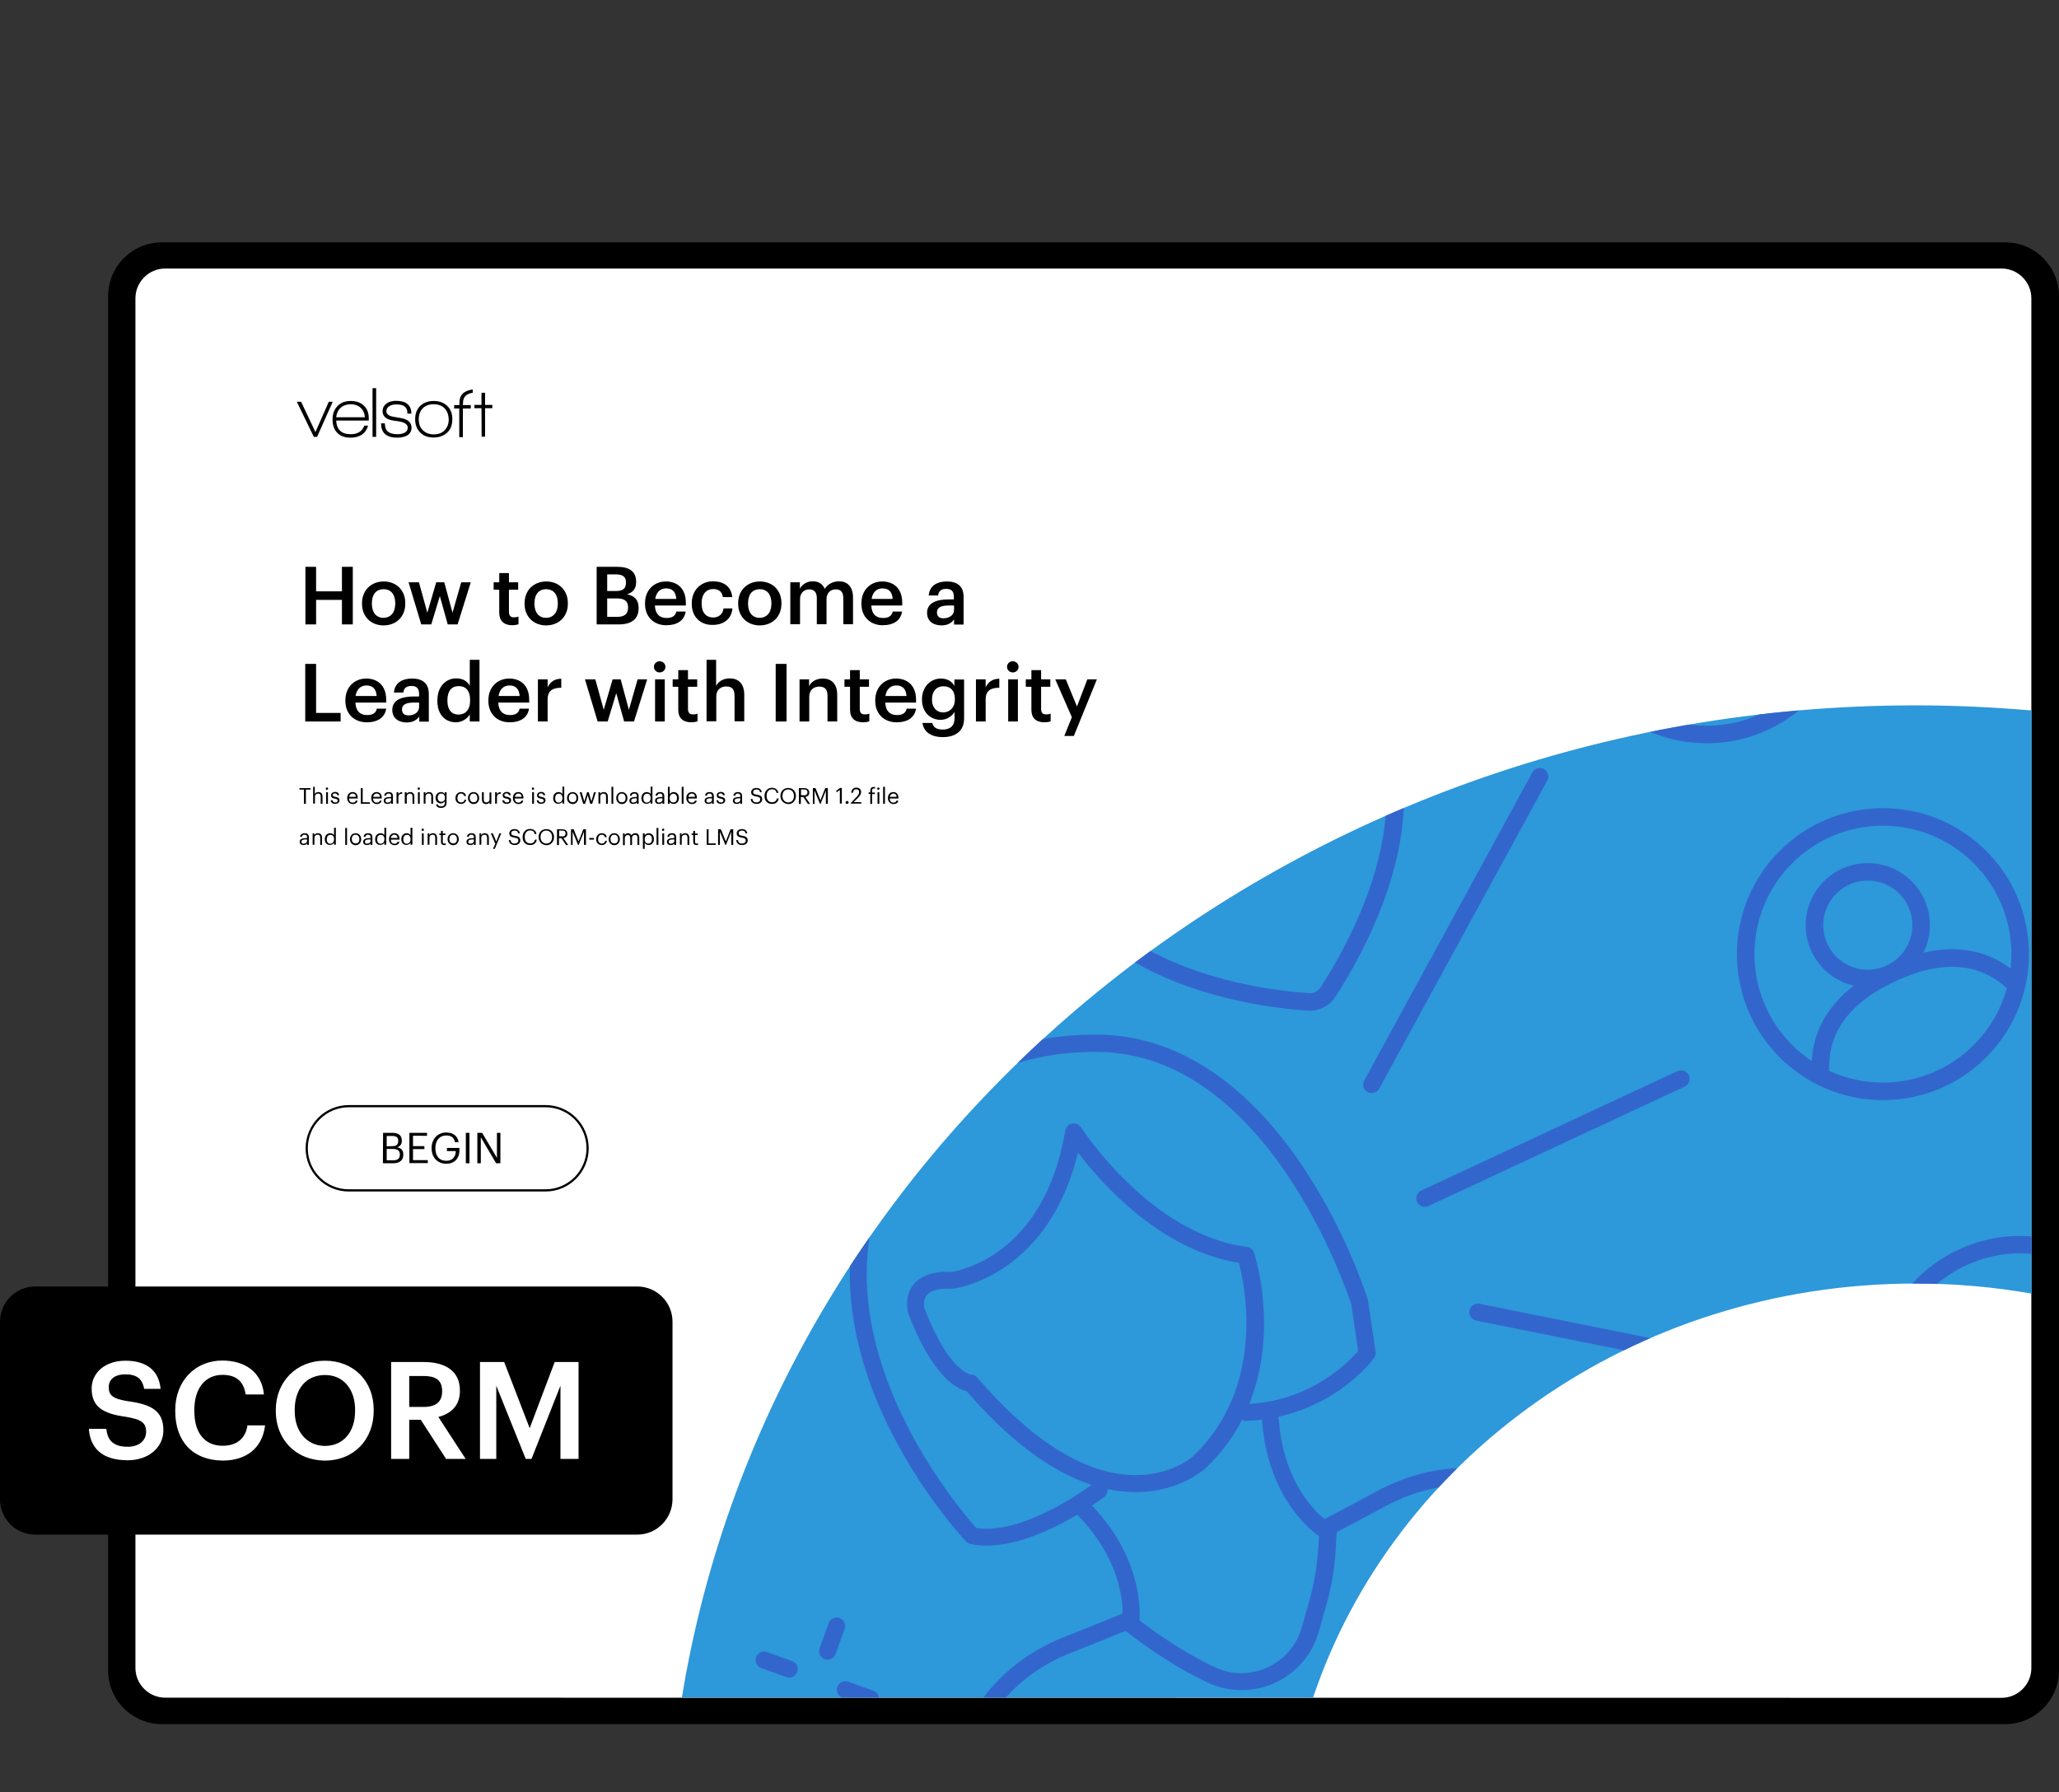
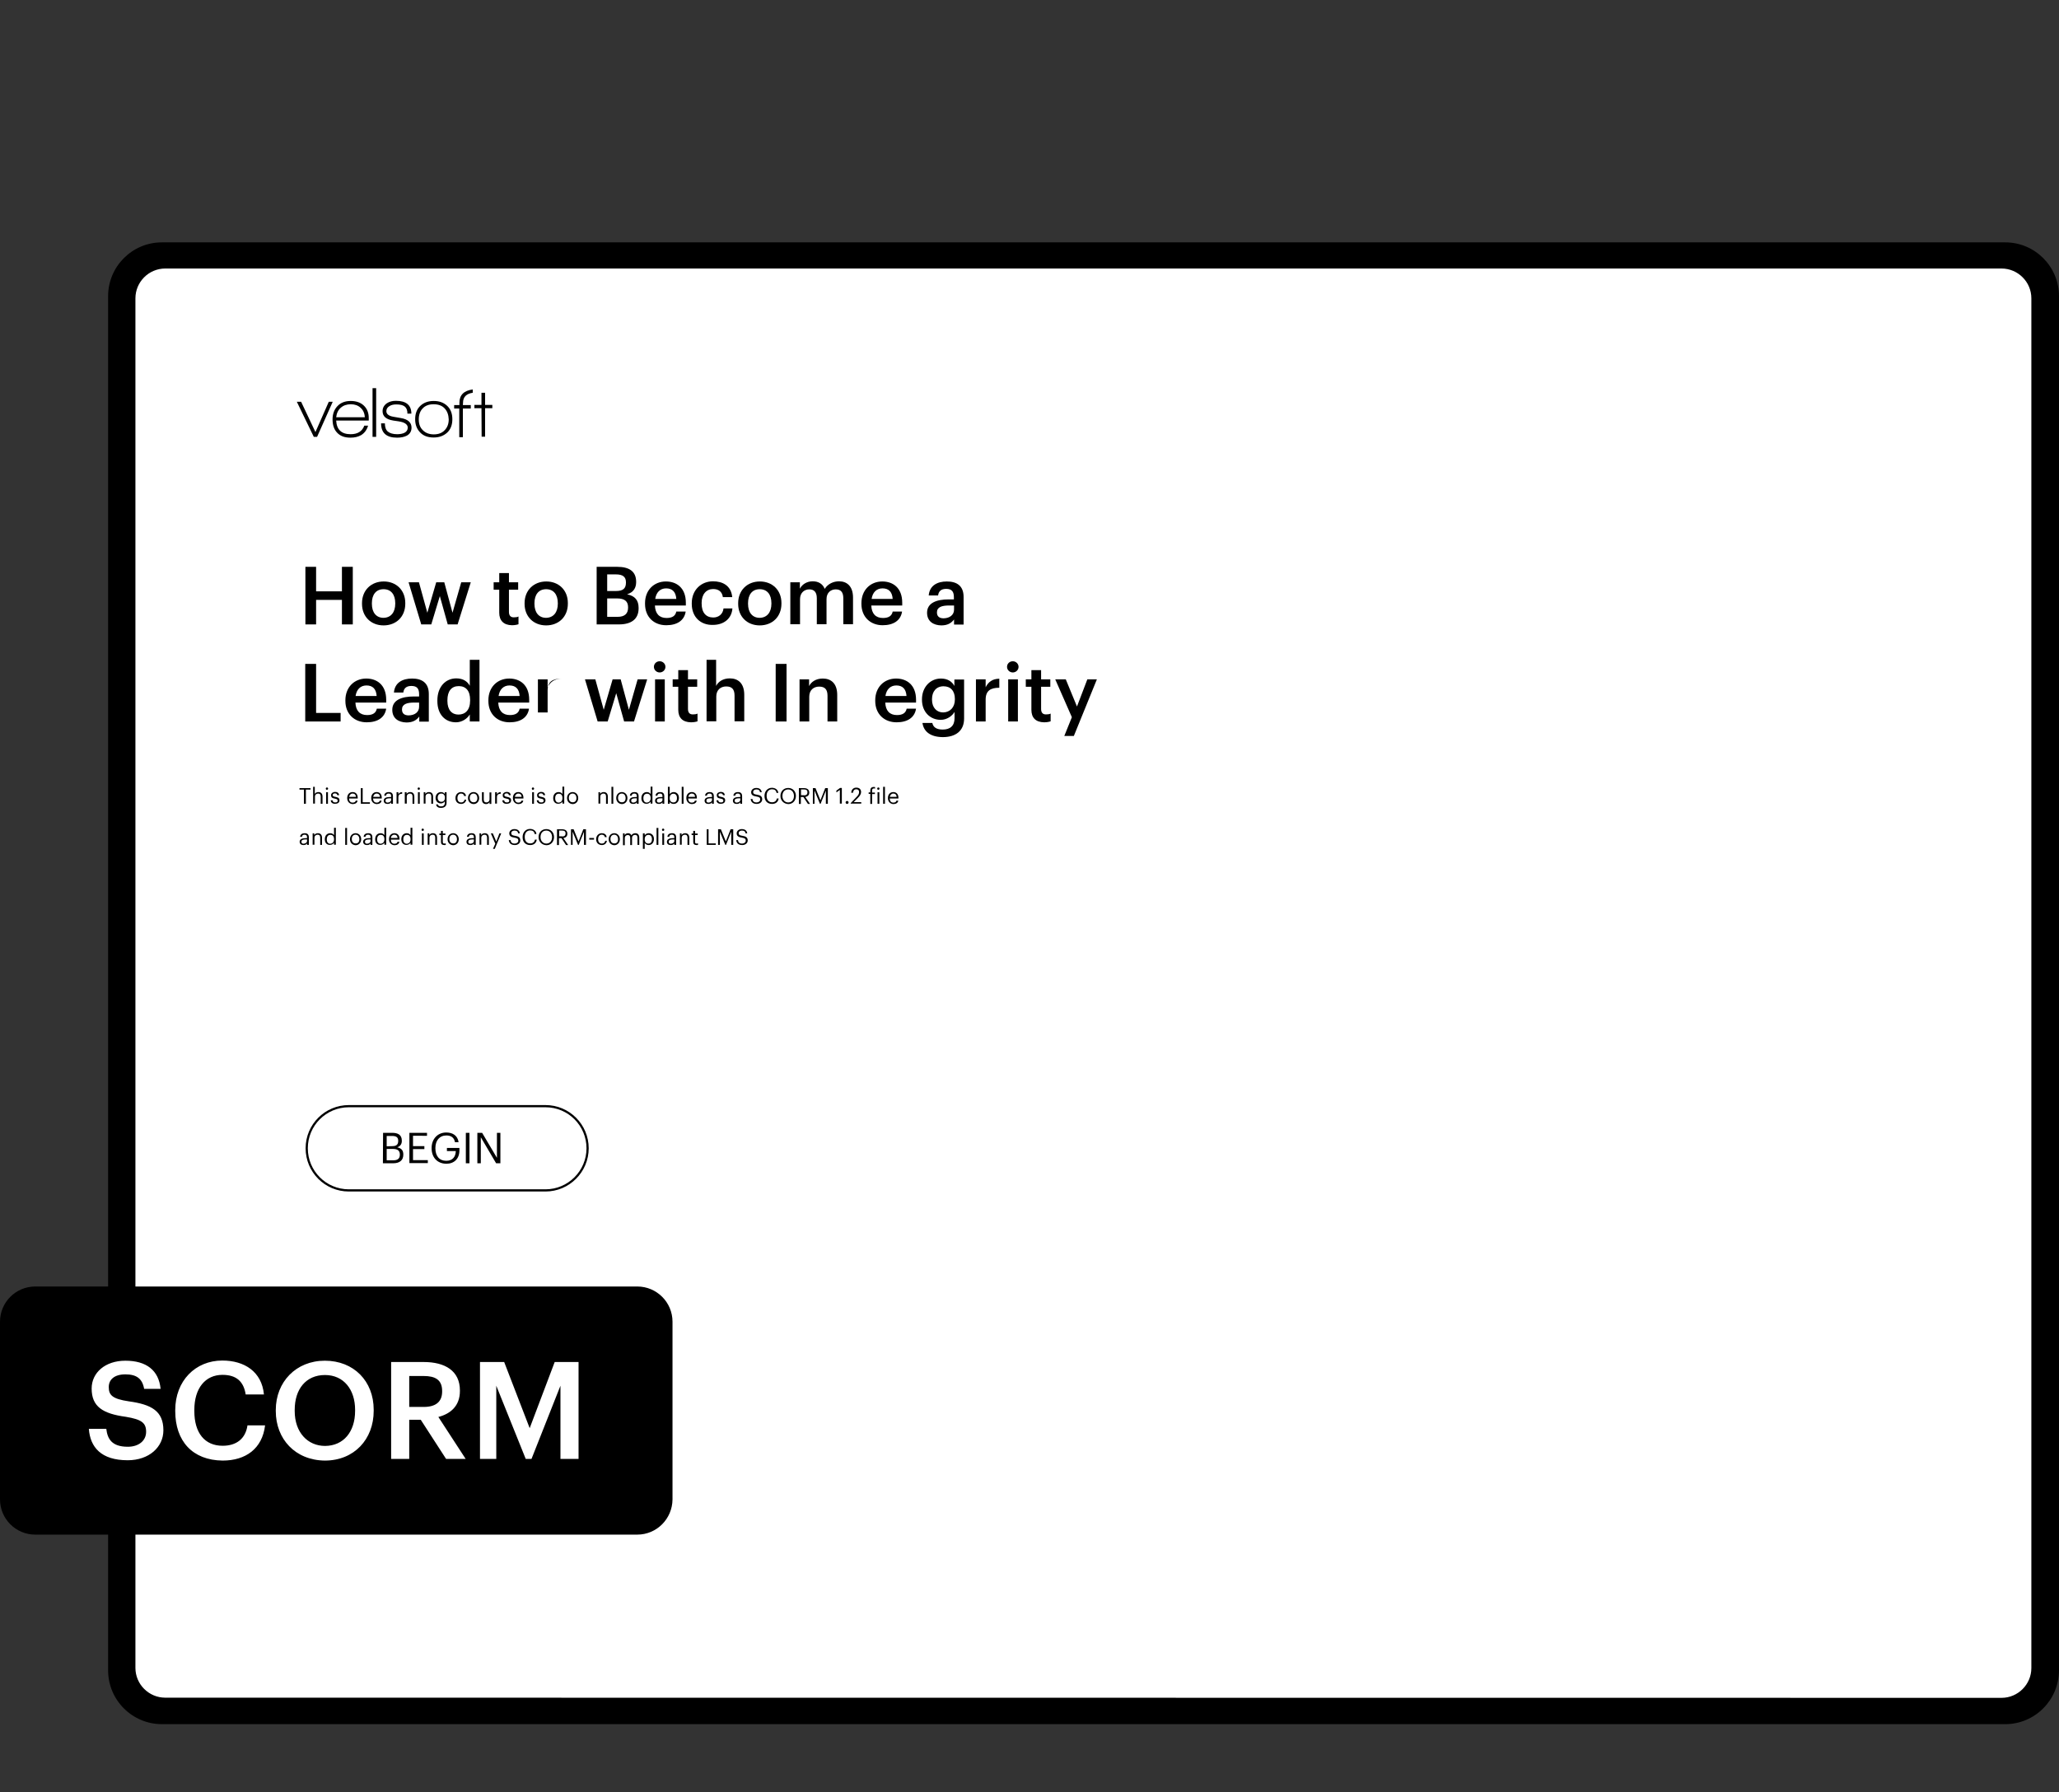
<svg xmlns="http://www.w3.org/2000/svg" xmlns:xlink="http://www.w3.org/1999/xlink" id="Layer_1" x="0px" y="0px" viewBox="0 0 1251.3 1089.2" style="enable-background:new 0 0 1251.3 1089.2;" xml:space="preserve">
  <rect x="0" y="0" width="1251.3" height="1089.2" fill="#333333" stroke="none" />
  <style type="text/css"> .st0{fill:#FFFFFF;} .st1{fill:none;} .st2{enable-background:new ;} .st3{fill:none;stroke:#000000;stroke-width:1.333;stroke-miterlimit:13.333;} .st4{clip-path:url(#SVGID_00000077312262693285980220000003108204747290692783_);} .st5{fill:#2D98DA;} .st6{fill:none;stroke:#3366CC;stroke-width:10.658;stroke-miterlimit:10;} .st7{fill:#3366CC;}</style>
  <g id="SCORM">
    <g>
      <path class="st0" d="M1215.8,1038.5H103.7c-16,0-28.9-12.9-28.9-28.9V182.7c0-16,13-28.9,28.9-28.9h1112.2c16,0,28.9,13,28.9,28.9 v826.9C1244.8,1025.5,1231.8,1038.5,1215.8,1038.5" />
    </g>
    <g>
      <path d="M100.4,1031.8c-9.9,0-18.1-8.1-18.1-18.1V181.3c0-9.9,8.1-18.1,18.1-18.1h1116c9.9,0,18.1,8.1,18.1,18.1v832.5l0,0 c0,9.9-8.1,18.1-18.1,18.1L100.4,1031.8L100.4,1031.8z M1251.3,1015.3V180c0-18.1-14.7-32.7-32.7-32.7H98.4 c-18.1,0-32.7,14.7-32.7,32.7v835.2c0,18.1,14.7,32.7,32.7,32.7h1120.2C1236.6,1047.9,1251.2,1033.3,1251.3,1015.3" />
    </g>
    <rect x="181.6" y="342" class="st1" width="528" height="310.4" />
    <g class="st2">
      <path d="M185.6,344.5h6.5v14.9h15.7v-14.9h6.6v35h-6.6v-14.9h-15.7v14.9h-6.5V344.5z" />
      <path d="M220,367v-0.4c0-7.9,5.6-13.2,13.2-13.2c7.5,0,13.1,5.2,13.1,13.1v0.4c0,8-5.6,13.2-13.2,13.2S220,374.8,220,367z M240.2,366.9v-0.3c0-5.3-2.6-8.5-7.1-8.5s-7.1,3.2-7.1,8.5v0.4c0,5.2,2.6,8.5,7.1,8.5C237.6,375.4,240.2,372.1,240.2,366.9z" />
      <path d="M248.3,353.9h6.3l5.1,18.5l5.4-18.5h4.9l5,18.5l5.3-18.5h5.8l-8,25.6h-6l-4.8-17.2l-5.2,17.2h-6.1L248.3,353.9z" />
      <path d="M303.4,372.4v-14H300v-4.5h3.4v-5.6h5.9v5.6h5.6v4.5h-5.6v13.5c0,2.3,1.1,3.3,2.9,3.3c1.2,0,2.1-0.1,2.9-0.5v4.7 c-0.9,0.3-2.2,0.6-4,0.6C306.1,379.9,303.4,377.2,303.4,372.4z" />
      <path d="M318.8,367v-0.4c0-7.9,5.6-13.2,13.2-13.2c7.5,0,13.1,5.2,13.1,13.1v0.4c0,8-5.6,13.2-13.2,13.2S318.8,374.8,318.8,367z M339,366.9v-0.3c0-5.3-2.6-8.5-7.1-8.5s-7.1,3.2-7.1,8.5v0.4c0,5.2,2.6,8.5,7.1,8.5C336.4,375.4,339,372.1,339,366.9z" />
      <path d="M362.6,344.5h12.5c7.2,0,11.5,2.7,11.5,9.1v0.2c0,3.5-1.6,6.2-5.5,7.4c4.8,1,7,3.6,7,8.3v0.2c0,6.5-4.3,9.8-12,9.8h-13.5 V344.5z M374.4,359.2c4.3,0,6-1.6,6-5.1v-0.2c0-3.3-1.9-4.8-6.1-4.8H369v10.1H374.4z M375.3,374.9c4.4,0,6.4-2,6.4-5.6v-0.2 c0-3.6-2-5.4-6.8-5.4H369v11.2H375.3z" />
      <path d="M392,367v-0.4c0-7.9,5.4-13.2,12.7-13.2c6.4,0,12.1,3.8,12.1,12.9v1.7h-18.8c0.2,4.9,2.6,7.6,7.1,7.6 c3.6,0,5.4-1.4,5.9-3.9h5.7c-0.8,5.4-5.2,8.3-11.8,8.3C397.4,380,392,375,392,367z M411,364c-0.3-4.4-2.5-6.4-6.2-6.4 c-3.6,0-6,2.4-6.6,6.4H411z" />
      <path d="M420.4,367v-0.4c0-8.1,5.8-13.3,12.9-13.3c5.7,0,11,2.5,11.7,9.6h-5.7c-0.5-3.4-2.7-4.9-5.9-4.9c-4.1,0-7,3.1-7,8.4v0.4 c0,5.6,2.7,8.5,7.1,8.5c3.1,0,5.8-1.9,6.2-5.5h5.4c-0.4,5.9-4.9,10-11.9,10C426,380,420.4,375.2,420.4,367z" />
      <path d="M448.6,367v-0.4c0-7.9,5.6-13.2,13.2-13.2c7.5,0,13.1,5.2,13.1,13.1v0.4c0,8-5.6,13.2-13.2,13.2S448.6,374.8,448.6,367z M468.8,366.9v-0.3c0-5.3-2.6-8.5-7.1-8.5s-7.1,3.2-7.1,8.5v0.4c0,5.2,2.6,8.5,7.1,8.5C466.2,375.4,468.8,372.1,468.8,366.9z" />
      <path d="M480.2,353.9h5.9v3.9c1.2-2.4,4-4.5,7.8-4.5c3.3,0,6,1.4,7.3,4.6c2-3.2,5.5-4.6,8.7-4.6c4.7,0,8.5,2.9,8.5,9.9v16.2h-5.9 v-15.8c0-3.8-1.6-5.4-4.6-5.4s-5.6,2-5.6,5.9v15.3h-5.9v-15.8c0-3.8-1.7-5.4-4.6-5.4c-2.9,0-5.6,2-5.6,5.9v15.3h-5.9V353.9z" />
      <path d="M523.5,367v-0.4c0-7.9,5.4-13.2,12.7-13.2c6.4,0,12.1,3.8,12.1,12.9v1.7h-18.8c0.2,4.9,2.6,7.6,7.1,7.6 c3.6,0,5.4-1.4,5.9-3.9h5.7c-0.8,5.4-5.2,8.3-11.8,8.3C529,380,523.5,375,523.5,367z M542.5,364c-0.3-4.4-2.5-6.4-6.2-6.4 c-3.6,0-6,2.4-6.6,6.4H542.5z" />
      <path d="M563.4,372.4c0-6,5.8-8.1,13.1-8.1h3.2v-1.3c0-3.4-1.2-5.1-4.7-5.1c-3.1,0-4.6,1.5-4.9,4h-5.7c0.5-6,5.2-8.5,11-8.5 s10.2,2.4,10.2,9.4v16.8h-5.8v-3.1c-1.7,2.2-3.9,3.6-7.8,3.6C567.3,380,563.4,377.7,563.4,372.4z M579.8,370.5V368h-3 c-4.5,0-7.4,1-7.4,4.2c0,2.2,1.2,3.6,4.1,3.6C577.1,375.7,579.8,373.8,579.8,370.5z" />
    </g>
    <g class="st2">
      <path d="M185.6,403.5h6.5v29.8h14.9v5.2h-21.5V403.5z" />
      <path d="M209.9,426v-0.4c0-7.9,5.4-13.2,12.7-13.2c6.4,0,12.1,3.8,12.1,12.9v1.7H216c0.2,4.9,2.6,7.6,7.1,7.6 c3.6,0,5.4-1.4,5.9-3.9h5.7c-0.8,5.4-5.2,8.3-11.8,8.3C215.4,439,209.9,434,209.9,426z M228.9,423c-0.3-4.4-2.5-6.4-6.2-6.4 c-3.6,0-6,2.4-6.6,6.4H228.9z" />
      <path d="M238.4,431.4c0-6,5.8-8.1,13.1-8.1h3.2v-1.3c0-3.4-1.2-5.1-4.7-5.1c-3.1,0-4.6,1.5-4.9,4h-5.7c0.5-6,5.2-8.5,11-8.5 s10.2,2.4,10.2,9.4v16.8h-5.8v-3.1c-1.7,2.2-3.9,3.6-7.8,3.6C242.3,439,238.4,436.7,238.4,431.4z M254.7,429.5V427h-3 c-4.5,0-7.4,1-7.4,4.2c0,2.2,1.2,3.6,4.1,3.6C252.1,434.7,254.7,432.8,254.7,429.5z" />
      <path d="M265.8,426.1v-0.4c0-8.2,4.9-13.4,11.5-13.4c4.2,0,6.8,1.9,8.2,4.5V401h5.9v37.5h-5.9v-4.3c-1.4,2.5-4.7,4.8-8.4,4.8 C270.7,439,265.8,434.4,265.8,426.1z M285.7,425.8v-0.4c0-5.6-2.6-8.4-6.9-8.4c-4.4,0-6.9,3-6.9,8.6v0.4c0,5.6,2.8,8.3,6.7,8.3 C282.7,434.3,285.7,431.6,285.7,425.8z" />
      <path d="M296.8,426v-0.4c0-7.9,5.4-13.2,12.7-13.2c6.4,0,12.1,3.8,12.1,12.9v1.7h-18.8c0.2,4.9,2.6,7.6,7.1,7.6 c3.6,0,5.4-1.4,5.9-3.9h5.7c-0.8,5.4-5.2,8.3-11.8,8.3C302.2,439,296.8,434,296.8,426z M315.8,423c-0.3-4.4-2.5-6.4-6.2-6.4 c-3.6,0-6,2.4-6.6,6.4H315.8z" />
-       <path d="M326.9,412.9h5.9v4.8c1.6-3.2,4-5.1,8.3-5.2v5.5c-5.2,0-8.3,1.7-8.3,7.2v13.3h-5.9V412.9z" />
+       <path d="M326.9,412.9h5.9v4.8c1.6-3.2,4-5.1,8.3-5.2c-5.2,0-8.3,1.7-8.3,7.2v13.3h-5.9V412.9z" />
      <path d="M355.5,412.9h6.3l5.1,18.5l5.4-18.5h4.9l5,18.5l5.3-18.5h5.8l-8,25.6h-6l-4.8-17.2l-5.2,17.2h-6.1L355.5,412.9z" />
      <path d="M397.4,405.3c0-2,1.6-3.4,3.5-3.4s3.5,1.5,3.5,3.4c0,1.9-1.6,3.4-3.5,3.4S397.4,407.2,397.4,405.3z M398.1,412.9h5.9v25.6 h-5.9V412.9z" />
      <path d="M412.2,431.4v-14h-3.4v-4.5h3.4v-5.6h5.9v5.6h5.6v4.5h-5.6v13.5c0,2.3,1.1,3.3,2.9,3.3c1.2,0,2.1-0.1,2.9-0.5v4.7 c-0.9,0.3-2.2,0.6-4,0.6C414.8,438.9,412.2,436.2,412.2,431.4z" />
      <path d="M429.3,401h5.9v15.9c1.2-2.5,4.1-4.6,8.3-4.6c5.1,0,8.8,3,8.8,10v16.1h-5.9v-15.6c0-3.9-1.6-5.6-5.1-5.6 c-3.3,0-6,2.1-6,6.1v15.1h-5.9V401z" />
      <path d="M471.4,403.5h6.6v35h-6.6V403.5z" />
      <path d="M485.8,412.9h5.9v4.1c1.2-2.5,4.1-4.6,8.3-4.6c5.1,0,8.8,3,8.8,10v16.1h-5.9v-15.6c0-3.9-1.6-5.6-5.1-5.6 c-3.3,0-6,2.1-6,6.1v15.1h-5.9V412.9z" />
-       <path d="M516.6,431.4v-14h-3.4v-4.5h3.4v-5.6h5.9v5.6h5.6v4.5h-5.6v13.5c0,2.3,1.1,3.3,2.9,3.3c1.2,0,2.1-0.1,2.9-0.5v4.7 c-0.9,0.3-2.2,0.6-4,0.6C519.2,438.9,516.6,436.2,516.6,431.4z" />
      <path d="M531.9,426v-0.4c0-7.9,5.4-13.2,12.7-13.2c6.4,0,12.1,3.8,12.1,12.9v1.7H538c0.2,4.9,2.6,7.6,7.1,7.6 c3.6,0,5.4-1.4,5.9-3.9h5.7c-0.8,5.4-5.2,8.3-11.8,8.3C537.4,439,531.9,434,531.9,426z M550.9,423c-0.3-4.4-2.5-6.4-6.2-6.4 c-3.6,0-6,2.4-6.6,6.4H550.9z" />
      <path d="M560.6,439.4h6c0.5,2.5,2.4,4,6.3,4c4.6,0,7.2-2.3,7.2-6.9v-3.8c-1.4,2.4-4.6,4.8-8.4,4.8c-6.4,0-11.4-4.8-11.4-12.2v-0.3 c0-7.2,4.9-12.6,11.5-12.6c4.2,0,6.8,1.9,8.2,4.5v-3.9h5.9v23.7c0,7.5-5.1,11.3-13,11.3C565,447.9,561.3,444.3,560.6,439.4z M580.3,425.1v-0.3c0-4.9-2.6-7.7-6.9-7.7c-4.4,0-7,3.2-7,7.8v0.4c0,4.8,2.9,7.7,6.8,7.7C577.3,432.9,580.3,430,580.3,425.1z" />
      <path d="M593.1,412.9h5.9v4.8c1.6-3.2,4-5.1,8.3-5.2v5.5c-5.2,0-8.3,1.7-8.3,7.2v13.3h-5.9V412.9z" />
      <path d="M612,405.3c0-2,1.6-3.4,3.5-3.4s3.5,1.5,3.5,3.4c0,1.9-1.6,3.4-3.5,3.4S612,407.2,612,405.3z M612.7,412.9h5.9v25.6h-5.9 V412.9z" />
      <path d="M626.8,431.4v-14h-3.4v-4.5h3.4v-5.6h5.9v5.6h5.6v4.5h-5.6v13.5c0,2.3,1.1,3.3,2.9,3.3c1.2,0,2.1-0.1,2.9-0.5v4.7 c-0.9,0.3-2.2,0.6-4,0.6C629.4,438.9,626.8,436.2,626.8,431.4z" />
      <path d="M651.4,435.9l-10.1-23h6.4l6.8,16.5l6.3-16.5h5.8l-14,34.4h-5.8L651.4,435.9z" />
    </g>
    <g class="st2">
      <path d="M184.8,479.9H182V479h6.7v0.9h-2.8v8.6h-1.2V479.9z" />
      <path d="M190.2,478.2h1.1v4.4c0.3-0.7,1.1-1.2,2.2-1.2c1.4,0,2.5,0.8,2.5,2.8v4.3h-1.1v-4.4c0-1.2-0.5-1.8-1.6-1.8 c-1,0-1.9,0.7-1.9,1.9v4.2h-1.1V478.2z" />
      <path d="M198,479.3c0-0.4,0.3-0.7,0.7-0.7c0.4,0,0.7,0.3,0.7,0.7c0,0.4-0.3,0.7-0.7,0.7C198.3,480.1,198,479.7,198,479.3z M198.2,481.5h1.1v7h-1.1V481.5z" />
      <path d="M201,486.4h1.1c0.1,0.8,0.5,1.3,1.6,1.3c1.1,0,1.5-0.4,1.5-1.1c0-0.7-0.5-1-1.6-1.2c-1.8-0.3-2.4-0.8-2.4-2.1 c0-1.3,1.3-2,2.4-2c1.3,0,2.3,0.5,2.5,2H205c-0.2-0.8-0.6-1.1-1.5-1.1c-0.8,0-1.3,0.4-1.3,1c0,0.6,0.3,0.9,1.6,1.1 c1.4,0.3,2.5,0.6,2.5,2.1c0,1.3-0.9,2.1-2.6,2.1C202.1,488.6,201.1,487.8,201,486.4z" />
      <path d="M211,485.1V485c0-2.1,1.3-3.6,3.3-3.6c1.6,0,3.1,1,3.1,3.5v0.4h-5.3c0.1,1.6,0.8,2.5,2.2,2.5c1.1,0,1.7-0.4,1.9-1.2h1.1 c-0.2,1.4-1.4,2.1-3,2.1C212.4,488.6,211,487.2,211,485.1z M216.3,484.3c-0.1-1.4-0.9-2-2-2c-1.1,0-1.9,0.8-2.1,2H216.3z" />
      <path d="M219.2,479h1.2v8.6h4.4v0.9h-5.5V479z" />
      <path d="M225.6,485.1V485c0-2.1,1.3-3.6,3.3-3.6c1.6,0,3.1,1,3.1,3.5v0.4h-5.3c0.1,1.6,0.8,2.5,2.2,2.5c1.1,0,1.7-0.4,1.9-1.2h1.1 c-0.2,1.4-1.4,2.1-3,2.1C227,488.6,225.6,487.2,225.6,485.1z M230.9,484.3c-0.1-1.4-0.9-2-2-2c-1.1,0-1.9,0.8-2.1,2H230.9z" />
      <path d="M233.2,486.6c0-1.6,1.7-2.2,3.5-2.2h1v-0.5c0-1.1-0.4-1.6-1.5-1.6c-1,0-1.5,0.4-1.6,1.3h-1.1c0.1-1.6,1.4-2.2,2.8-2.2 c1.3,0,2.5,0.5,2.5,2.5v4.6h-1.1v-0.9c-0.5,0.7-1.1,1-2.2,1C234.2,488.6,233.2,488,233.2,486.6z M237.7,486.1v-0.9h-1 c-1.4,0-2.4,0.3-2.4,1.4c0,0.7,0.3,1.2,1.3,1.2C236.8,487.7,237.7,487.1,237.7,486.1z" />
      <path d="M241,481.5h1.1v1.3c0.4-0.8,1-1.3,2.3-1.4v1c-1.4,0.1-2.3,0.5-2.3,2.2v3.8H241V481.5z" />
      <path d="M246,481.5h1.1v1.1c0.3-0.7,1.1-1.2,2.2-1.2c1.4,0,2.5,0.8,2.5,2.8v4.3h-1.1v-4.4c0-1.2-0.5-1.8-1.6-1.8 c-1,0-1.9,0.7-1.9,1.9v4.2H246V481.5z" />
      <path d="M253.8,479.3c0-0.4,0.3-0.7,0.7-0.7c0.4,0,0.7,0.3,0.7,0.7c0,0.4-0.3,0.7-0.7,0.7C254.1,480.1,253.8,479.7,253.8,479.3z M254,481.5h1.1v7H254V481.5z" />
      <path d="M257.4,481.5h1.1v1.1c0.3-0.7,1.1-1.2,2.2-1.2c1.4,0,2.5,0.8,2.5,2.8v4.3h-1.1v-4.4c0-1.2-0.5-1.8-1.6-1.8 c-1,0-1.9,0.7-1.9,1.9v4.2h-1.1V481.5z" />
      <path d="M265,488.9h1.1c0.2,0.8,0.8,1.2,2,1.2c1.4,0,2.2-0.7,2.2-2.1v-1c-0.4,0.7-1.3,1.3-2.4,1.3c-1.8,0-3.2-1.4-3.2-3.3v-0.1 c0-1.9,1.3-3.5,3.3-3.5c1.2,0,1.9,0.6,2.3,1.2v-1.1h1.1v6.5c0,2-1.4,3-3.3,3C266.1,491.1,265.2,490.1,265,488.9z M270.4,484.9 L270.4,484.9c0-1.7-0.9-2.6-2.2-2.6c-1.4,0-2.2,1-2.2,2.5v0.1c0,1.5,1,2.4,2.1,2.4C269.4,487.4,270.4,486.5,270.4,484.9z" />
      <path d="M276.8,485.1V485c0-2.1,1.5-3.6,3.4-3.6c1.5,0,2.8,0.7,3,2.4h-1.1c-0.2-1.1-1-1.5-1.9-1.5c-1.3,0-2.2,1-2.2,2.7v0.1 c0,1.7,0.9,2.6,2.3,2.6c1,0,1.9-0.6,2-1.7h1c-0.1,1.5-1.4,2.6-3,2.6C278.2,488.6,276.8,487.3,276.8,485.1z" />
      <path d="M284.4,485.1V485c0-2.1,1.5-3.6,3.4-3.6s3.4,1.5,3.4,3.6v0.1c0,2.1-1.5,3.6-3.4,3.6C285.8,488.6,284.4,487.1,284.4,485.1z M290.1,485.1L290.1,485.1c0-1.7-0.9-2.8-2.3-2.8c-1.4,0-2.3,1-2.3,2.6v0.1c0,1.6,0.9,2.6,2.3,2.6 C289.2,487.7,290.1,486.7,290.1,485.1z" />
      <path d="M292.9,485.9v-4.4h1.1v4.4c0,1.2,0.5,1.8,1.6,1.8c1,0,1.9-0.7,1.9-1.9v-4.2h1.1v7h-1.1v-1.1c-0.3,0.7-1.1,1.2-2.2,1.2 C293.9,488.6,292.9,487.9,292.9,485.9z" />
      <path d="M300.9,481.5h1.1v1.3c0.4-0.8,1-1.3,2.3-1.4v1c-1.4,0.1-2.3,0.5-2.3,2.2v3.8h-1.1V481.5z" />
      <path d="M305.3,486.4h1.1c0.1,0.8,0.5,1.3,1.6,1.3c1.1,0,1.5-0.4,1.5-1.1c0-0.7-0.5-1-1.6-1.2c-1.8-0.3-2.4-0.8-2.4-2.1 c0-1.3,1.3-2,2.4-2c1.3,0,2.3,0.5,2.5,2h-1.1c-0.2-0.8-0.6-1.1-1.5-1.1c-0.8,0-1.3,0.4-1.3,1c0,0.6,0.3,0.9,1.6,1.1 c1.4,0.3,2.5,0.6,2.5,2.1c0,1.3-0.9,2.1-2.6,2.1C306.3,488.6,305.3,487.8,305.3,486.4z" />
      <path d="M311.7,485.1V485c0-2.1,1.3-3.6,3.3-3.6c1.6,0,3.1,1,3.1,3.5v0.4h-5.3c0.1,1.6,0.8,2.5,2.2,2.5c1.1,0,1.7-0.4,1.9-1.2h1.1 c-0.2,1.4-1.4,2.1-3,2.1C313.1,488.6,311.7,487.2,311.7,485.1z M317,484.3c-0.1-1.4-0.9-2-2-2c-1.1,0-1.9,0.8-2.1,2H317z" />
      <path d="M323.2,479.3c0-0.4,0.3-0.7,0.7-0.7c0.4,0,0.7,0.3,0.7,0.7c0,0.4-0.3,0.7-0.7,0.7C323.5,480.1,323.2,479.7,323.2,479.3z M323.4,481.5h1.1v7h-1.1V481.5z" />
      <path d="M326.2,486.4h1.1c0.1,0.8,0.5,1.3,1.6,1.3c1.1,0,1.5-0.4,1.5-1.1c0-0.7-0.5-1-1.6-1.2c-1.8-0.3-2.4-0.8-2.4-2.1 c0-1.3,1.3-2,2.4-2c1.3,0,2.3,0.5,2.5,2h-1.1c-0.2-0.8-0.6-1.1-1.5-1.1c-0.8,0-1.3,0.4-1.3,1c0,0.6,0.3,0.9,1.6,1.1 c1.4,0.3,2.5,0.6,2.5,2.1c0,1.3-0.9,2.1-2.6,2.1C327.3,488.6,326.3,487.8,326.2,486.4z" />
      <path d="M336.2,485.2V485c0-2.1,1.3-3.6,3.3-3.6c1.2,0,1.9,0.6,2.3,1.2v-4.5h1.1v10.3h-1.1v-1.2c-0.4,0.7-1.4,1.3-2.4,1.3 C337.5,488.6,336.2,487.3,336.2,485.2z M341.8,485.1V485c0-1.8-0.9-2.6-2.2-2.6c-1.4,0-2.2,1-2.2,2.7v0.1c0,1.8,0.9,2.6,2.1,2.6 C340.8,487.7,341.8,486.9,341.8,485.1z" />
      <path d="M344.6,485.1V485c0-2.1,1.5-3.6,3.4-3.6s3.4,1.5,3.4,3.6v0.1c0,2.1-1.5,3.6-3.4,3.6C346,488.6,344.6,487.1,344.6,485.1z M350.3,485.1L350.3,485.1c0-1.7-0.9-2.8-2.3-2.8c-1.4,0-2.3,1-2.3,2.6v0.1c0,1.6,0.9,2.6,2.3,2.6 C349.4,487.7,350.3,486.7,350.3,485.1z" />
-       <path d="M352.3,481.5h1.2l1.6,5.6l1.7-5.6h1l1.6,5.6l1.6-5.6h1.1l-2.2,7h-1.2l-1.5-5.2l-1.6,5.2h-1.2L352.3,481.5z" />
      <path d="M363.6,481.5h1.1v1.1c0.3-0.7,1.1-1.2,2.2-1.2c1.4,0,2.5,0.8,2.5,2.8v4.3h-1.1v-4.4c0-1.2-0.5-1.8-1.6-1.8 c-1,0-1.9,0.7-1.9,1.9v4.2h-1.1V481.5z" />
      <path d="M371.6,478.2h1.1v10.3h-1.1V478.2z" />
      <path d="M374.5,485.1V485c0-2.1,1.5-3.6,3.4-3.6s3.4,1.5,3.4,3.6v0.1c0,2.1-1.5,3.6-3.4,3.6C375.9,488.6,374.5,487.1,374.5,485.1z M380.2,485.1L380.2,485.1c0-1.7-0.9-2.8-2.3-2.8c-1.4,0-2.3,1-2.3,2.6v0.1c0,1.6,0.9,2.6,2.3,2.6 C379.3,487.7,380.2,486.7,380.2,485.1z" />
      <path d="M382.5,486.6c0-1.6,1.7-2.2,3.5-2.2h1v-0.5c0-1.1-0.4-1.6-1.5-1.6c-1,0-1.5,0.4-1.6,1.3h-1.1c0.1-1.6,1.4-2.2,2.8-2.2 c1.3,0,2.5,0.5,2.5,2.5v4.6H387v-0.9c-0.5,0.7-1.1,1-2.2,1C383.5,488.6,382.5,488,382.5,486.6z M387,486.1v-0.9h-1 c-1.4,0-2.4,0.3-2.4,1.4c0,0.7,0.3,1.2,1.3,1.2C386.1,487.7,387,487.1,387,486.1z" />
      <path d="M389.8,485.2V485c0-2.1,1.3-3.6,3.3-3.6c1.2,0,1.9,0.6,2.3,1.2v-4.5h1.1v10.3h-1.1v-1.2c-0.4,0.7-1.4,1.3-2.4,1.3 C391.1,488.6,389.8,487.3,389.8,485.2z M395.4,485.1V485c0-1.8-0.9-2.6-2.2-2.6c-1.4,0-2.2,1-2.2,2.7v0.1c0,1.8,0.9,2.6,2.1,2.6 C394.3,487.7,395.4,486.9,395.4,485.1z" />
      <path d="M398.1,486.6c0-1.6,1.7-2.2,3.5-2.2h1v-0.5c0-1.1-0.4-1.6-1.5-1.6c-1,0-1.5,0.4-1.6,1.3h-1.1c0.1-1.6,1.4-2.2,2.8-2.2 c1.3,0,2.5,0.5,2.5,2.5v4.6h-1.1v-0.9c-0.5,0.7-1.1,1-2.2,1C399.1,488.6,398.1,488,398.1,486.6z M402.6,486.1v-0.9h-1 c-1.4,0-2.4,0.3-2.4,1.4c0,0.7,0.3,1.2,1.3,1.2C401.7,487.7,402.6,487.1,402.6,486.1z" />
      <path d="M407,487.4v1.1h-1.1v-10.3h1.1v4.5c0.4-0.7,1.3-1.3,2.4-1.3c1.8,0,3.2,1.3,3.2,3.5v0.1c0,2.1-1.3,3.6-3.2,3.6 C408.2,488.6,407.4,488.1,407,487.4z M411.4,485.1V485c0-1.8-1-2.6-2.1-2.6c-1.3,0-2.3,0.9-2.3,2.6v0.1c0,1.8,0.9,2.6,2.3,2.6 C410.6,487.7,411.4,486.8,411.4,485.1z" />
      <path d="M414.3,478.2h1.1v10.3h-1.1V478.2z" />
      <path d="M417.1,485.1V485c0-2.1,1.3-3.6,3.3-3.6c1.6,0,3.1,1,3.1,3.5v0.4h-5.3c0.1,1.6,0.8,2.5,2.2,2.5c1.1,0,1.7-0.4,1.9-1.2h1.1 c-0.2,1.4-1.4,2.1-3,2.1C418.5,488.6,417.1,487.2,417.1,485.1z M422.4,484.3c-0.1-1.4-0.9-2-2-2c-1.1,0-1.9,0.8-2.1,2H422.4z" />
      <path d="M428.2,486.6c0-1.6,1.7-2.2,3.5-2.2h1v-0.5c0-1.1-0.4-1.6-1.5-1.6c-1,0-1.5,0.4-1.6,1.3h-1.1c0.1-1.6,1.4-2.2,2.8-2.2 c1.3,0,2.5,0.5,2.5,2.5v4.6h-1.1v-0.9c-0.5,0.7-1.1,1-2.2,1C429.2,488.6,428.2,488,428.2,486.6z M432.7,486.1v-0.9h-1 c-1.4,0-2.4,0.3-2.4,1.4c0,0.7,0.3,1.2,1.3,1.2C431.8,487.7,432.7,487.1,432.7,486.1z" />
      <path d="M435.4,486.4h1.1c0.1,0.8,0.5,1.3,1.6,1.3c1.1,0,1.5-0.4,1.5-1.1c0-0.7-0.5-1-1.6-1.2c-1.8-0.3-2.4-0.8-2.4-2.1 c0-1.3,1.3-2,2.4-2c1.3,0,2.3,0.5,2.5,2h-1.1c-0.2-0.8-0.6-1.1-1.5-1.1c-0.8,0-1.3,0.4-1.3,1c0,0.6,0.3,0.9,1.6,1.1 c1.4,0.3,2.5,0.6,2.5,2.1c0,1.3-0.9,2.1-2.6,2.1C436.5,488.6,435.5,487.8,435.4,486.4z" />
      <path d="M445.4,486.6c0-1.6,1.7-2.2,3.5-2.2h1v-0.5c0-1.1-0.4-1.6-1.5-1.6c-1,0-1.5,0.4-1.6,1.3h-1.1c0.1-1.6,1.4-2.2,2.8-2.2 c1.3,0,2.5,0.5,2.5,2.5v4.6h-1.1v-0.9c-0.5,0.7-1.1,1-2.2,1C446.4,488.6,445.4,488,445.4,486.6z M449.9,486.1v-0.9h-1 c-1.4,0-2.4,0.3-2.4,1.4c0,0.7,0.3,1.2,1.3,1.2C449,487.7,449.9,487.1,449.9,486.1z" />
      <path d="M456.2,485.6h1.1c0.1,1.1,0.6,2.1,2.5,2.1c1.2,0,2.2-0.7,2.2-1.8c0-1.1-0.5-1.5-2.3-1.8c-2-0.3-3.2-0.9-3.2-2.6 c0-1.5,1.3-2.6,3.1-2.6c1.9,0,3.1,0.9,3.3,2.6h-1c-0.2-1.2-0.9-1.7-2.2-1.7c-1.3,0-2,0.7-2,1.5c0,0.9,0.3,1.4,2.3,1.7 c2.1,0.3,3.2,1,3.2,2.8c0,1.6-1.4,2.8-3.3,2.8C457.3,488.6,456.4,487.2,456.2,485.6z" />
      <path d="M464.6,483.8v-0.1c0-2.8,1.9-4.9,4.5-4.9c2,0,3.7,1.1,3.9,3.1h-1.1c-0.2-1.5-1.1-2.2-2.7-2.2c-2,0-3.3,1.5-3.3,3.9v0.1 c0,2.4,1.2,3.9,3.3,3.9c1.6,0,2.6-0.8,2.9-2.3h1.1c-0.3,2.2-1.9,3.3-4,3.3C466.3,488.6,464.6,486.7,464.6,483.8z" />
      <path d="M474.3,483.8v-0.1c0-2.7,1.9-4.8,4.7-4.8s4.7,2.1,4.7,4.8v0.1c0,2.7-1.9,4.9-4.6,4.9C476.3,488.6,474.3,486.5,474.3,483.8 z M482.5,483.8v-0.1c0-2.1-1.3-3.9-3.5-3.9c-2.2,0-3.5,1.6-3.5,3.9v0.1c0,2.3,1.5,3.9,3.5,3.9 C481.2,487.7,482.5,486.1,482.5,483.8z" />
      <path d="M485.6,479h2.9c1.8,0,3.3,0.7,3.3,2.7v0.1c0,1.6-1.1,2.3-2.4,2.6l2.9,4.2h-1.3l-2.8-4.2h-1.5v4.2h-1.2V479z M488.6,483.4 c1.4,0,2.1-0.6,2.1-1.8v-0.1c0-1.3-0.8-1.7-2.1-1.7h-1.8v3.5H488.6z" />
      <path d="M494,479h1.6l3,7.4l2.9-7.4h1.6v9.5h-1.2v-8l-3.2,8h-0.4l-3.3-8v8H494V479z" />
      <path d="M510.4,480.1l-2.1,1.5v-1.1l2.2-1.6h1.1v9.5h-1.2V480.1z" />
      <path d="M513.9,487.7c0-0.5,0.4-0.9,0.9-0.9s0.9,0.4,0.9,0.9c0,0.5-0.4,0.9-0.9,0.9S513.9,488.2,513.9,487.7z" />
      <path d="M516.9,488.2l3.8-4c0.9-0.9,1.4-1.8,1.4-2.8c0-1.1-0.6-1.7-1.7-1.7c-1.1,0-1.8,0.6-2,2.1h-1.1c0.1-1.9,1.3-3.1,3.1-3.1 c1.8,0,2.9,1,2.9,2.7c0,1.2-0.7,2.3-1.9,3.5l-2.6,2.6h4.6v0.9h-6.4V488.2z" />
      <path d="M528.9,482.5h-1v-0.9h1v-1.1c0-1.4,0.7-2.2,2.1-2.2c0.4,0,0.5,0,0.8,0.1v0.9c-0.2-0.1-0.5-0.1-0.8-0.1c-0.7,0-1,0.5-1,1.2 v1.3h1.7v0.9H530v6h-1.1V482.5z" />
      <path d="M533.1,479.3c0-0.4,0.3-0.7,0.7-0.7c0.4,0,0.7,0.3,0.7,0.7c0,0.4-0.3,0.7-0.7,0.7C533.4,480.1,533.1,479.7,533.1,479.3z M533.3,481.5h1.1v7h-1.1V481.5z" />
      <path d="M536.7,478.2h1.1v10.3h-1.1V478.2z" />
      <path d="M539.6,485.1V485c0-2.1,1.3-3.6,3.3-3.6c1.6,0,3.1,1,3.1,3.5v0.4h-5.3c0.1,1.6,0.8,2.5,2.2,2.5c1.1,0,1.7-0.4,1.9-1.2h1.1 c-0.2,1.4-1.4,2.1-3,2.1C541,488.6,539.6,487.2,539.6,485.1z M544.9,484.3c-0.1-1.4-0.9-2-2-2c-1.1,0-1.9,0.8-2.1,2H544.9z" />
    </g>
    <g class="st2">
      <path d="M182.1,511.6c0-1.6,1.7-2.2,3.5-2.2h1v-0.5c0-1.1-0.4-1.6-1.5-1.6c-1,0-1.5,0.4-1.6,1.3h-1.1c0.1-1.6,1.4-2.2,2.8-2.2 c1.3,0,2.5,0.5,2.5,2.5v4.6h-1.1v-0.9c-0.5,0.7-1.1,1-2.2,1C183.2,513.6,182.1,513,182.1,511.6z M186.6,511.1v-0.9h-1 c-1.4,0-2.4,0.3-2.4,1.4c0,0.7,0.3,1.2,1.3,1.2C185.7,512.7,186.6,512.1,186.6,511.1z" />
      <path d="M189.9,506.5h1.1v1.1c0.3-0.7,1.1-1.2,2.2-1.2c1.4,0,2.5,0.8,2.5,2.8v4.3h-1.1v-4.4c0-1.2-0.5-1.8-1.6-1.8 c-1,0-1.9,0.7-1.9,1.9v4.2h-1.1V506.5z" />
      <path d="M197.4,510.2V510c0-2.1,1.3-3.6,3.3-3.6c1.2,0,1.9,0.6,2.3,1.2v-4.5h1.1v10.3h-1.1v-1.2c-0.4,0.7-1.4,1.3-2.4,1.3 C198.7,513.6,197.4,512.3,197.4,510.2z M203,510.1V510c0-1.8-0.9-2.6-2.2-2.6c-1.4,0-2.2,1-2.2,2.7v0.1c0,1.8,0.9,2.6,2.1,2.6 C202,512.7,203,511.9,203,510.1z" />
      <path d="M209.8,503.2h1.1v10.3h-1.1V503.2z" />
      <path d="M212.7,510.1V510c0-2.1,1.5-3.6,3.4-3.6s3.4,1.5,3.4,3.6v0.1c0,2.1-1.5,3.6-3.4,3.6C214.1,513.6,212.7,512.1,212.7,510.1z M218.4,510.1L218.4,510.1c0-1.7-0.9-2.8-2.3-2.8c-1.4,0-2.3,1-2.3,2.6v0.1c0,1.6,0.9,2.6,2.3,2.6 C217.5,512.7,218.4,511.7,218.4,510.1z" />
      <path d="M220.7,511.6c0-1.6,1.7-2.2,3.5-2.2h1v-0.5c0-1.1-0.4-1.6-1.5-1.6c-1,0-1.5,0.4-1.6,1.3H221c0.1-1.6,1.4-2.2,2.8-2.2 c1.3,0,2.5,0.5,2.5,2.5v4.6h-1.1v-0.9c-0.5,0.7-1.1,1-2.2,1C221.8,513.6,220.7,513,220.7,511.6z M225.2,511.1v-0.9h-1 c-1.4,0-2.4,0.3-2.4,1.4c0,0.7,0.3,1.2,1.3,1.2C224.3,512.7,225.2,512.1,225.2,511.1z" />
      <path d="M228,510.2V510c0-2.1,1.3-3.6,3.3-3.6c1.2,0,1.9,0.6,2.3,1.2v-4.5h1.1v10.3h-1.1v-1.2c-0.4,0.7-1.4,1.3-2.4,1.3 C229.3,513.6,228,512.3,228,510.2z M233.6,510.1V510c0-1.8-0.9-2.6-2.2-2.6c-1.4,0-2.2,1-2.2,2.7v0.1c0,1.8,0.9,2.6,2.1,2.6 C232.6,512.7,233.6,511.9,233.6,510.1z" />
      <path d="M236.4,510.1V510c0-2.1,1.3-3.6,3.3-3.6c1.6,0,3.1,1,3.1,3.5v0.4h-5.3c0.1,1.6,0.8,2.5,2.2,2.5c1.1,0,1.7-0.4,1.9-1.2h1.1 c-0.2,1.4-1.4,2.1-3,2.1C237.8,513.6,236.4,512.2,236.4,510.1z M241.6,509.3c-0.1-1.4-0.9-2-2-2c-1.1,0-1.9,0.8-2.1,2H241.6z" />
      <path d="M243.9,510.2V510c0-2.1,1.3-3.6,3.3-3.6c1.2,0,1.9,0.6,2.3,1.2v-4.5h1.1v10.3h-1.1v-1.2c-0.4,0.7-1.4,1.3-2.4,1.3 C245.3,513.6,243.9,512.3,243.9,510.2z M249.5,510.1V510c0-1.8-0.9-2.6-2.2-2.6c-1.4,0-2.2,1-2.2,2.7v0.1c0,1.8,0.9,2.6,2.1,2.6 C248.5,512.7,249.5,511.9,249.5,510.1z" />
      <path d="M256.2,504.3c0-0.4,0.3-0.7,0.7-0.7c0.4,0,0.7,0.3,0.7,0.7c0,0.4-0.3,0.7-0.7,0.7C256.5,505.1,256.2,504.7,256.2,504.3z M256.4,506.5h1.1v7h-1.1V506.5z" />
      <path d="M259.8,506.5h1.1v1.1c0.3-0.7,1.1-1.2,2.2-1.2c1.4,0,2.5,0.8,2.5,2.8v4.3h-1.1v-4.4c0-1.2-0.5-1.8-1.6-1.8 c-1,0-1.9,0.7-1.9,1.9v4.2h-1.1V506.5z" />
      <path d="M268,511.8v-4.3h-1v-0.9h1v-1.6h1.1v1.6h1.6v0.9h-1.6v4.2c0,0.7,0.3,1,0.9,1c0.3,0,0.6-0.1,0.9-0.1v0.9 c-0.2,0.1-0.5,0.1-0.9,0.1C268.6,513.6,268,512.9,268,511.8z" />
      <path d="M272,510.1V510c0-2.1,1.5-3.6,3.4-3.6s3.4,1.5,3.4,3.6v0.1c0,2.1-1.5,3.6-3.4,3.6C273.4,513.6,272,512.1,272,510.1z M277.7,510.1L277.7,510.1c0-1.7-0.9-2.8-2.3-2.8c-1.4,0-2.3,1-2.3,2.6v0.1c0,1.6,0.9,2.6,2.3,2.6 C276.8,512.7,277.7,511.7,277.7,510.1z" />
      <path d="M283.5,511.6c0-1.6,1.7-2.2,3.5-2.2h1v-0.5c0-1.1-0.4-1.6-1.5-1.6c-1,0-1.5,0.4-1.6,1.3h-1.1c0.1-1.6,1.4-2.2,2.8-2.2 c1.3,0,2.5,0.5,2.5,2.5v4.6H288v-0.9c-0.5,0.7-1.1,1-2.2,1C284.5,513.6,283.5,513,283.5,511.6z M288,511.1v-0.9h-1 c-1.4,0-2.4,0.3-2.4,1.4c0,0.7,0.3,1.2,1.3,1.2C287.1,512.7,288,512.1,288,511.1z" />
      <path d="M291.3,506.5h1.1v1.1c0.3-0.7,1.1-1.2,2.2-1.2c1.4,0,2.5,0.8,2.5,2.8v4.3H296v-4.4c0-1.2-0.5-1.8-1.6-1.8 c-1,0-1.9,0.7-1.9,1.9v4.2h-1.1V506.5z" />
      <path d="M301,512.8l-2.7-6.3h1.2l2.1,5l1.9-5h1.1l-3.9,9.4h-1.1L301,512.8z" />
      <path d="M309.2,510.6h1.1c0.1,1.1,0.6,2.1,2.5,2.1c1.2,0,2.2-0.7,2.2-1.8c0-1.1-0.5-1.5-2.3-1.8c-2-0.3-3.2-0.9-3.2-2.6 c0-1.5,1.3-2.6,3.1-2.6c1.9,0,3.1,0.9,3.3,2.6h-1c-0.2-1.2-0.9-1.7-2.2-1.7c-1.3,0-2,0.7-2,1.5c0,0.9,0.3,1.4,2.3,1.7 c2.1,0.3,3.2,1,3.2,2.8c0,1.6-1.4,2.8-3.3,2.8C310.3,513.6,309.4,512.2,309.2,510.6z" />
      <path d="M317.6,508.8v-0.1c0-2.8,1.9-4.9,4.5-4.9c2,0,3.7,1.1,3.9,3.1h-1.1c-0.2-1.5-1.1-2.2-2.7-2.2c-2,0-3.3,1.5-3.3,3.9v0.1 c0,2.4,1.2,3.9,3.3,3.9c1.6,0,2.6-0.8,2.9-2.3h1.1c-0.3,2.2-1.9,3.3-4,3.3C319.3,513.6,317.6,511.7,317.6,508.8z" />
      <path d="M327.3,508.8v-0.1c0-2.7,1.9-4.8,4.7-4.8s4.7,2.1,4.7,4.8v0.1c0,2.7-1.9,4.9-4.6,4.9C329.3,513.6,327.3,511.5,327.3,508.8 z M335.5,508.8v-0.1c0-2.1-1.3-3.9-3.5-3.9c-2.2,0-3.5,1.6-3.5,3.9v0.1c0,2.3,1.5,3.9,3.5,3.9 C334.2,512.7,335.5,511.1,335.5,508.8z" />
      <path d="M338.6,504h2.9c1.8,0,3.3,0.7,3.3,2.7v0.1c0,1.6-1.1,2.3-2.4,2.6l2.9,4.2h-1.3l-2.8-4.2h-1.5v4.2h-1.2V504z M341.6,508.4 c1.4,0,2.1-0.6,2.1-1.8v-0.1c0-1.3-0.8-1.7-2.1-1.7h-1.8v3.5H341.6z" />
      <path d="M347,504h1.6l3,7.4l2.9-7.4h1.6v9.5h-1.2v-8l-3.2,8h-0.4l-3.3-8v8H347V504z" />
      <path d="M358.1,509.3h2.9v1h-2.9V509.3z" />
      <path d="M362.3,510.1V510c0-2.1,1.5-3.6,3.4-3.6c1.5,0,2.8,0.7,3,2.4h-1.1c-0.2-1.1-1-1.5-1.9-1.5c-1.3,0-2.2,1-2.2,2.7v0.1 c0,1.7,0.9,2.6,2.3,2.6c1,0,1.9-0.6,2-1.7h1c-0.1,1.5-1.4,2.6-3,2.6C363.8,513.6,362.3,512.3,362.3,510.1z" />
      <path d="M369.9,510.1V510c0-2.1,1.5-3.6,3.4-3.6s3.4,1.5,3.4,3.6v0.1c0,2.1-1.5,3.6-3.4,3.6C371.3,513.6,369.9,512.1,369.9,510.1z M375.6,510.1L375.6,510.1c0-1.7-0.9-2.8-2.3-2.8c-1.4,0-2.3,1-2.3,2.6v0.1c0,1.6,0.9,2.6,2.3,2.6 C374.8,512.7,375.6,511.7,375.6,510.1z" />
      <path d="M378.5,506.5h1.1v1.1c0.3-0.7,1.1-1.2,2.1-1.2c0.9,0,1.7,0.4,2,1.3c0.5-0.9,1.5-1.3,2.4-1.3c1.3,0,2.4,0.7,2.4,2.8v4.3 h-1.1v-4.4c0-1.2-0.5-1.7-1.5-1.7c-0.9,0-1.8,0.6-1.8,1.9v4.3h-1.1v-4.4c0-1.2-0.5-1.7-1.5-1.7c-0.9,0-1.8,0.6-1.8,1.9v4.3h-1.1 V506.5z" />
      <path d="M390.7,506.5h1.1v1.2c0.4-0.7,1.3-1.3,2.4-1.3c1.8,0,3.2,1.3,3.2,3.5v0.1c0,2.1-1.3,3.6-3.2,3.6c-1.1,0-2-0.6-2.4-1.3v3.6 h-1.1V506.5z M396.2,510.1V510c0-1.8-1-2.6-2.1-2.6c-1.3,0-2.3,0.9-2.3,2.6v0.1c0,1.8,0.9,2.6,2.3,2.6 C395.4,512.7,396.2,511.8,396.2,510.1z" />
      <path d="M399,503.2h1.1v10.3H399V503.2z" />
      <path d="M402.3,504.3c0-0.4,0.3-0.7,0.7-0.7c0.4,0,0.7,0.3,0.7,0.7c0,0.4-0.3,0.7-0.7,0.7C402.6,505.1,402.3,504.7,402.3,504.3z M402.5,506.5h1.1v7h-1.1V506.5z" />
      <path d="M405.3,511.6c0-1.6,1.7-2.2,3.5-2.2h1v-0.5c0-1.1-0.4-1.6-1.5-1.6c-1,0-1.5,0.4-1.6,1.3h-1.1c0.1-1.6,1.4-2.2,2.8-2.2 c1.3,0,2.5,0.5,2.5,2.5v4.6h-1.1v-0.9c-0.5,0.7-1.1,1-2.2,1C406.3,513.6,405.3,513,405.3,511.6z M409.8,511.1v-0.9h-1 c-1.4,0-2.4,0.3-2.4,1.4c0,0.7,0.3,1.2,1.3,1.2C408.9,512.7,409.8,512.1,409.8,511.1z" />
      <path d="M413.1,506.5h1.1v1.1c0.3-0.7,1.1-1.2,2.2-1.2c1.4,0,2.5,0.8,2.5,2.8v4.3h-1.1v-4.4c0-1.2-0.5-1.8-1.6-1.8 c-1,0-1.9,0.7-1.9,1.9v4.2h-1.1V506.5z" />
      <path d="M421.3,511.8v-4.3h-1v-0.9h1v-1.6h1.1v1.6h1.6v0.9h-1.6v4.2c0,0.7,0.3,1,0.9,1c0.3,0,0.6-0.1,0.9-0.1v0.9 c-0.2,0.1-0.5,0.1-0.9,0.1C421.9,513.6,421.3,512.9,421.3,511.8z" />
      <path d="M429.4,504h1.2v8.6h4.4v0.9h-5.5V504z" />
      <path d="M436.5,504h1.6l3,7.4l2.9-7.4h1.6v9.5h-1.2v-8l-3.2,8h-0.4l-3.3-8v8h-1.1V504z" />
      <path d="M447.4,510.6h1.1c0.1,1.1,0.6,2.1,2.5,2.1c1.2,0,2.2-0.7,2.2-1.8c0-1.1-0.5-1.5-2.3-1.8c-2-0.3-3.2-0.9-3.2-2.6 c0-1.5,1.3-2.6,3.1-2.6c1.9,0,3.1,0.9,3.3,2.6h-1c-0.2-1.2-0.9-1.7-2.2-1.7c-1.3,0-2,0.7-2,1.5c0,0.9,0.3,1.4,2.3,1.7 c2.1,0.3,3.2,1,3.2,2.8c0,1.6-1.4,2.8-3.3,2.8C448.5,513.6,447.6,512.2,447.4,510.6z" />
    </g>
    <g>
      <path d="M192.7,265.5h-2l-10.3-21.3h2.6l8.7,18.4l8.1-18.4h2.4L192.7,265.5z" />
      <path d="M213.2,245.7c-2.5,0-4.5,0.7-6.1,2.1c-1.6,1.4-2.5,3.3-2.8,5.8h17.4c-0.1-2.4-1-4.4-2.6-5.8 C217.6,246.4,215.6,245.7,213.2,245.7 M204.3,255.6c0.3,5.5,3.2,8.3,8.8,8.3c4.2,0,7-1.7,8.3-5.2h2.3c-0.8,2.7-2.3,4.6-4.3,5.8 c-1.8,1-3.9,1.5-6.4,1.5c-3.6,0-6.3-1-8.2-3.1c-1.8-1.9-2.7-4.6-2.7-8c0-3.3,1-6,3-8.1s4.7-3.1,8-3.1s6,0.9,8,2.8 c2,1.9,3,4.4,3,7.6v1.5L204.3,255.6z M226.4,235.9h2.2v29.6h-2.2V235.9z M241.3,266c-6.5,0-9.7-2.9-9.7-8.7h2.3c0,2.3,0.6,4,1.8,5 s3.1,1.6,5.7,1.6c1.7,0,3.2-0.3,4.3-0.8c1.4-0.7,2.1-1.8,2.1-3.2c0-1.7-1.5-3-4.4-3.6c-0.2-0.1-1.7-0.3-4.4-0.7 c-4.4-0.7-6.5-2.6-6.5-5.7c0-2,0.9-3.6,2.6-4.8c1.5-1,3.3-1.5,5.5-1.5c6.2,0,9.4,2.6,9.4,7.8h-2.4c0-2-0.5-3.4-1.6-4.3 c-1.1-0.9-2.8-1.3-5.2-1.3c-1.6,0-3,0.3-4.1,1c-1.3,0.8-1.9,1.8-1.9,3.1c0,1.7,1.4,2.9,4.3,3.4c0.8,0.1,2.3,0.4,4.6,0.8 c4.2,0.7,6.4,2.7,6.4,5.8c0,2.2-1,3.9-2.9,4.9C245.6,265.6,243.7,266,241.3,266 M270.2,248.2c-1.6-1.7-3.8-2.5-6.7-2.5 c-2.8,0-5,0.8-6.6,2.5c-1.6,1.6-2.4,3.9-2.4,6.7c0,2.8,0.8,5,2.5,6.6c1.6,1.6,3.8,2.5,6.6,2.5c2.8,0,5-0.8,6.6-2.5 c1.6-1.6,2.5-3.8,2.5-6.6C272.6,252.1,271.8,249.9,270.2,248.2 M263.5,265.9c-3.5,0-6.2-1-8.2-3.1c-2-2.1-3-4.7-3-8 c0-3.4,1-6.1,3.1-8.1c2.1-2,4.8-3,8.2-3s6.1,1,8.2,3s3.1,4.7,3.1,8.1c0,3.4-1,6.1-3.1,8.1C269.6,264.9,266.9,265.9,263.5,265.9 M294.8,248.1v17.3h-2.1l-0.1-17.3h-4.3v-2h4.3v-7.4h2.2v7.4h4.4v2L294.8,248.1L294.8,248.1z M281.4,244.7c0-3.4,2-5.4,5.9-6v-2 c-5.4,0.7-8.1,3.4-8.1,8.1v1.4H276v2.1h3.1v17.4h2.2v-17.4h4.8v-2.1h-4.8L281.4,244.7z" />
    </g>
    <path d="M239.1,705.2c2.7,0,3.9-1.2,3.9-3.4v-0.1c0-2.3-1.3-3.4-4.2-3.4H235v6.9H239.1z M238.3,696.6c2.7,0,3.7-1,3.7-3.2v-0.1 c0-2.1-1.2-2.9-3.8-2.9H235v6.3L238.3,696.6L238.3,696.6z M232.8,688.5h5.5c3.4,0,5.9,1.1,5.9,4.8v0.1c0,1.7-0.7,3.2-2.8,3.9 c2.7,0.6,3.7,2,3.7,4.4v0.1c0,3.5-2.4,5.2-6.1,5.2h-6.3L232.8,688.5z M248.8,688.5h10.7v1.8H251v6.3h6.9v1.8H251v6.7h9v1.8h-11.2 V688.5z M262.3,697.9v-0.2c0-5.4,3.6-9.4,8.9-9.4c3.7,0,6.9,1.7,7.5,5.9h-2.2c-0.5-2.9-2.5-4.1-5.2-4.1c-4.2,0-6.7,3.1-6.7,7.6v0.2 c0,4.6,2.3,7.6,6.6,7.6c4,0,5.7-2.6,5.8-5.9h-5.4v-1.9h7.6v1.4c0,5.3-3.3,8.2-8,8.2C265.5,707.2,262.3,703.2,262.3,697.9 M283.1,688.5h2.2V707h-2.2V688.5z M290.1,688.5h2.9l9,15.2v-15.2h2.1V707h-2.6l-9.3-15.8V707h-2.1V688.5z" />
    <path class="st3" d="M212,723.5c-14.2,0-25.6-11.5-25.6-25.6c0-14.2,11.5-25.6,25.6-25.6h119.5c14.2,0,25.6,11.5,25.6,25.6 s-11.5,25.6-25.6,25.6H212L212,723.5z" />
    <g>
      <path d="M387.3,932.7H21.4C9.6,932.7,0,923.1,0,911.3v-108c0-11.8,9.6-21.4,21.4-21.4h365.9c11.8,0,21.4,9.6,21.4,21.4v108 C408.6,923.1,399.1,932.7,387.3,932.7" />
      <path class="st0" d="M54,868.4h10.6c0.7,5.9,3.1,10.9,13.1,10.9c6.5,0,11.1-3.6,11.1-9.1c0-5.4-2.7-7.5-12.3-9.1 c-14.1-1.9-20.8-6.2-20.8-17.2c0-9.6,8.2-16.9,20.5-16.9c12.7,0,20.3,5.8,21.4,17.1h-10c-1.1-6.2-4.6-8.8-11.4-8.8 c-6.7,0-10.1,3.2-10.1,7.7c0,4.8,2,7.2,12.2,8.7c13.8,1.9,21,5.9,21,17.6c0,10.2-8.7,18.2-21.7,18.2 C61.5,887.5,54.8,879.6,54,868.4 M106.5,857.6V857c0-17.7,12.2-30.1,28.6-30.1c13.5,0,24,6.8,25.3,20.6h-11.1 c-1.2-7.8-5.6-11.9-14.1-11.9c-10.4,0-17.1,8.1-17.1,21.3v0.7c0,13.3,6.3,21.1,17.2,21.1c8.2,0,13.9-4.1,15.1-12.4h10.7 c-1.7,14.2-11.8,21.4-25.8,21.4C116.9,887.5,106.5,875.8,106.5,857.6 M215.8,857.5v-0.7c0-12.1-6.8-21.1-18.3-21.1 s-18.4,8.5-18.4,21.2v0.7c0,12.9,7.8,21.2,18.5,21.2C208.8,878.7,215.8,870.2,215.8,857.5 M167.6,857.6V857 c0-17.2,12.4-30,29.8-30c17.6,0,29.7,12.4,29.7,29.8v0.7c0,17.2-11.8,30.2-29.7,30.2C179.4,887.5,167.6,874.6,167.6,857.6 M257.5,855.1c7.3,0,11.2-3.1,11.2-9.4v-0.3c0-6.8-4.2-9.1-11.2-9.1h-8.8v18.8H257.5z M237.7,827.8h19.8c12.9,0,22,5.3,22,17.3 v0.3c0,9.2-5.8,13.9-13.1,15.8l16.6,25.5h-11.9l-15.4-23.8h-7v23.8h-11L237.7,827.8L237.7,827.8z M291.7,827.8h14.7l15.5,40.2 l15.2-40.2h14.5v58.9h-11v-44.5L323,886.7h-3.5l-17.9-44.5v44.5h-9.9V827.8z" />
    </g>
    <g>
      <g>
        <defs>
-           <path id="SVGID_1_" d="M1164.1,428.7c-379.6,0-694,261.6-749.7,603H798c49-145.9,194.4-251.6,366.1-251.6 c24.1,0,47.6,2.1,70.5,6.1V431.8C1211.1,429.8,1187.6,428.7,1164.1,428.7L1164.1,428.7z" />
-         </defs>
+           </defs>
        <clipPath id="SVGID_00000128461994462452890570000005459522583756252575_">
          <use xlink:href="#SVGID_1_" style="overflow:visible;" />
        </clipPath>
        <g style="clip-path:url(#SVGID_00000128461994462452890570000005459522583756252575_);">
          <rect x="402.8" y="268.5" class="st5" width="847.8" height="835" />
          <path class="st6" d="M790.9,371.4c-45.3,14-77.8,6.6-95.3-1c-7.5-2.9-16.1,1.4-18.3,9c-5.1,18.7-18.5,48.7-57.2,76.3 c-5.8,4.1-7.6,11.5-4.5,17.8l28.6,57.9c31.7,64.1,122.6,75.7,150.5,77.5c5,0.5,9.9-1.8,12.5-6.2c15-23.1,61.6-102.4,29.9-166.7 l-28.6-57.9C805.1,372.1,797.6,369.2,790.9,371.4z M783.3,448.4l-24.9,73.4c-1.5,4.4-4.4,8.1-8.7,10.3s-8.9,2.6-13.5,0.7 l-38.2-13c-9.4-3.2-14.3-13.3-10.9-22.2c3.2-9.4,13.3-14.3,22.2-10.9l21.6,7.4l19.3-57c3.2-9.4,13.3-14.3,22.2-10.9 C781,429.1,786,439.2,783.3,448.4z" />
          <g>
            <circle class="st6" cx="1037.2" cy="363" r="83.4" />
            <path class="st6" d="M999.4,436.1c-1.6-23.8,9.7-45.8,43.3-61.4c34.2-15.9,58.6-9.9,75.8,7.4" />
            <circle class="st6" cx="1028" cy="345.5" r="32.4" />
          </g>
          <g>
            <circle class="st6" cx="1144.3" cy="579.9" r="83.4" />
            <path class="st6" d="M1106.4,652.9c-1.6-23.8,9.7-45.8,43.3-61.4c34.2-15.9,58.6-9.9,75.8,7.4" />
            <circle class="st6" cx="1135.1" cy="562.3" r="32.4" />
          </g>
          <g>
            <g>
              <path class="st7" d="M1251.3,914.3c-16.4,5.2-33.9,4.8-50.3-1.2c-19.6-7.2-35.2-21.5-44-40.4c-18.1-39-1.2-85.6,37.9-103.7 c10.5-4.8,21.6-7.3,32.8-7.3c7.9,0,15.8,1.3,23.5,3.7v-11c-20.3-5.6-41.6-3.9-60.8,5c-44.4,20.6-63.7,73.4-43.1,117.8 c10,21.5,27.7,37.8,50,45.9c10,3.7,20.3,5.4,30.5,5.4c7.8,0,15.8-1.1,23.4-3.2L1251.3,914.3L1251.3,914.3z" />
            </g>
            <g>
              <path class="st7" d="M1251.3,839.4c-6.5,1.6-13.3,4.1-20.3,7.4c-32.7,15.2-48.3,37.6-46.4,66.7l10.7-0.8 c-1.6-24.1,11.9-43,40.2-56.2c5.5-2.5,10.8-4.6,15.9-5.9L1251.3,839.4L1251.3,839.4z" />
            </g>
            <g>
              <path class="st7" d="M1251.3,803.8c-9.6-16.9-30.7-23.8-48.6-15.5c-18.9,8.7-27,31.2-18.3,50.1c6.4,13.8,20.1,21.8,34.2,21.8 c5.3,0,10.7-1.2,15.8-3.5c7.2-3.3,13-8.7,16.9-15.5V803.8L1251.3,803.8L1251.3,803.8z M1243.9,831.7 c-2.5,6.8-7.5,12.2-14,15.2c-13.6,6.3-29.6,0.4-35.9-13.1c-3-6.6-3.4-13.9-0.9-20.6s7.5-12.2,14-15.2 c3.6-1.6,7.5-2.5,11.3-2.5c3.1,0,6.3,0.6,9.3,1.6c6.8,2.5,12.2,7.5,15.2,14C1246,817.5,1246.4,824.9,1243.9,831.7z" />
            </g>
          </g>
          <g>
            <path class="st7" d="M806.7,934c-1.6,0.7-3.4,0.7-4.9-0.3c-1.3-0.8-31.3-20.6-34.9-70.8c-0.2-2.8,1.9-5.3,4.7-5.5 s5.3,1.9,5.5,4.7c3.1,44.8,29.1,62.2,30.1,62.9c2.4,1.6,3.1,4.7,1.6,7.2C808.4,932.9,807.6,933.6,806.7,934z" />
            <path class="st7" d="M689.4,988.8c-0.9,0.4-1.7,0.6-2.7,0.5c-2.8-0.3-4.8-2.9-4.6-5.7c0.2-1.5,3-33.5-29.2-64.7 c-2-1.9-2.1-5.2-0.1-7.3c1.9-2,5.2-2.1,7.3-0.1c36.1,34.9,32.5,71.7,32.3,73.2C692.1,986.5,691,988,689.4,988.8z" />
            <path class="st7" d="M638.6,929.1c-15.1,7.1-33.2,12.6-48.8,9.3c-1.1-0.2-1.9-0.8-2.7-1.5c-1-1.1-25.2-26.8-45.2-66 c-26.6-52.2-32.5-103.3-16.9-147.5c0.2-0.7,29-95.4,142.1-94.6c47,0.4,90.3,28.4,125.3,81.2c26.1,39.3,38.2,77.9,38.7,79.5 c0.1,0.3,0.1,0.5,0.2,0.8l4.7,31.3c0.2,1.4-0.1,2.7-1,3.8c-1.1,1.5-26.8,36.1-77.5,38.2c-2.8,0.1-5.2-2.1-5.3-4.9 c-0.1-2.8,2.1-5.2,4.9-5.3c39.8-1.6,62.9-26,68.3-32.4l-4.3-28.6c-2.7-8.2-51.1-152.3-154.1-153.1 c-105.4-0.8-132.1,86.5-132.3,87.4c-33.4,95,48.2,190.3,58.6,202c29.4,4.7,71.1-26.9,71.5-27.2c2.2-1.7,5.5-1.3,7.3,1 c1.7,2.2,1.3,5.5-1,7.3C670.3,910.4,656.5,920.8,638.6,929.1z" />
            <path class="st7" d="M719.7,900.5c-7.9,3.7-19.6,7.2-34.4,6.2c-31.6-1.9-64.5-22.6-97.9-61.2c-6.3-1.5-20.8-9.2-35.4-47.1 c-1.2-4.1-1.6-11.7,3.1-17.6c4.6-5.7,12.5-8.3,23.6-7.8c5.4-0.9,56.1-10.9,68.7-85.9c0.4-2.1,1.9-3.8,4.1-4.2 c2.1-0.4,4.3,0.5,5.4,2.2c0.4,0.7,42.5,65.5,100.9,72.7c2,0.3,3.7,1.6,4.3,3.5c1.1,3.2,25,79.8-30.1,131.7 C731.5,893.2,727.3,897,719.7,900.5z M566.3,784.9c-1.3,0.6-2.3,1.4-3.1,2.3c-2.6,3.2-1.4,7.9-1.4,8 c14.8,38.6,28.3,40.3,28.5,40.3c1.6,0,2.7,0.7,3.7,1.8c31.5,36.9,63.3,57.4,91.9,59.1c24.7,1.6,38.8-11,38.9-11.1 c44.5-41.9,31.9-103.5,28.1-117.8c-47.5-7.6-83.2-47.9-97.8-67c-8.8,36.8-27.1,57-41.6,67.6c-17.5,12.9-33.3,15-34,15.1 c-0.3,0-0.6,0.1-1,0C573.4,783,569.3,783.5,566.3,784.9z" />
            <path class="st7" d="M441.4,803.8c-2.6,1.2-5.6,0.1-6.9-2.5l-32-68.6c-1.2-2.6-0.1-5.6,2.5-6.9c2.6-1.2,5.6-0.1,6.9,2.5 l32,68.6C445,799.5,443.9,802.5,441.4,803.8z" />
            <path class="st7" d="M462.2,848.5c-2.6,1.2-5.6,0.1-6.9-2.5l-10.4-22.2c-1.2-2.6-0.1-5.6,2.5-6.9c2.6-1.2,5.6-0.1,6.9,2.5 l10.4,22.2C465.9,844.2,464.7,847.2,462.2,848.5z" />
            <path class="st7" d="M857.3,309.1c-1.2,0.6-2.6,0.7-4,0.2l-15.3-5.5c-2.7-1-4.1-4-3.1-6.6c1-2.7,4-4.1,6.6-3.1l15.3,5.5 c2.7,1,4.1,4,3.1,6.6C859.4,307.5,858.5,308.6,857.3,309.1z" />
            <path class="st7" d="M906.7,327.1c-1.2,0.6-2.6,0.7-4,0.2l-15.2-5.5c-2.7-1-4.1-4-3.1-6.6c1-2.7,4-4.1,6.6-3.1l15.3,5.5 c2.7,1,4.1,4,3.1,6.6C909,325.5,908,326.5,906.7,327.1z" />
            <path class="st7" d="M862.6,347.7c-1.2,0.6-2.6,0.7-4,0.2c-2.7-1-4.1-4-3.1-6.6L861,326c1-2.7,4-4.1,6.6-3.1 c2.7,1,4.1,4,3.1,6.6l-5.5,15.3C864.8,346.2,863.8,347.1,862.6,347.7z" />
            <path class="st7" d="M880.6,298.2c-1.2,0.6-2.6,0.7-4,0.2c-2.7-1-4.1-4-3.1-6.6l5.5-15.3c1-2.7,4-4.1,6.6-3.1 c2.7,1,4.1,4,3.1,6.6l-5.5,15.3C882.8,296.7,881.8,297.6,880.6,298.2z" />
            <path class="st7" d="M1047,999.4c-1.2,0.6-2.6,0.7-4,0.2l-15.3-5.5c-2.7-1-4.1-4-3.1-6.6s4-4.1,6.6-3.1l15.3,5.5 c2.7,1,4.1,4,3.1,6.6C1049.3,997.9,1048.3,998.9,1047,999.4z" />
            <path class="st7" d="M1096.5,1017.4c-1.2,0.6-2.6,0.7-4,0.2l-15.3-5.5c-2.7-1-4.1-4-3.1-6.6c1-2.7,4-4.1,6.6-3.1l15.3,5.5 c2.7,1,4.1,4,3.1,6.6C1098.8,1015.9,1097.7,1016.9,1096.5,1017.4z" />
            <path class="st7" d="M1052.4,1038.1c-1.2,0.6-2.6,0.7-4,0.2c-2.7-1-4.1-4-3.1-6.6l5.5-15.3c1-2.7,4-4.1,6.6-3.1 c2.7,1,4.1,4,3.1,6.6l-5.5,15.3C1054.6,1036.5,1053.6,1037.5,1052.4,1038.1z" />
            <path class="st7" d="M1070.4,988.6c-1.2,0.6-2.6,0.7-4,0.2c-2.7-1-4.1-4-3.1-6.6l5.5-15.3c1-2.7,4-4.1,6.6-3.1 c2.7,1,4.1,4,3.1,6.6l-5.5,15.3C1072.6,987,1071.6,988,1070.4,988.6z" />
            <path class="st7" d="M481.9,1019.1c-1.2,0.6-2.6,0.7-4,0.2l-15.3-5.5c-2.7-1-4.1-4-3.1-6.6c1-2.7,4-4.1,6.6-3.1l15.3,5.5 c2.7,1,4.1,4,3.1,6.6C484,1017.5,483,1018.5,481.9,1019.1z" />
            <path class="st7" d="M531.3,1037.1c-1.2,0.6-2.6,0.7-4,0.2l-15.3-5.5c-2.7-1-4.1-4-3.1-6.6c1-2.7,4-4.1,6.6-3.1l15.3,5.5 c2.7,1,4.1,4,3.1,6.6C533.5,1035.6,532.5,1036.5,531.3,1037.1z" />
            <path class="st7" d="M487.2,1057.6c-1.2,0.6-2.6,0.7-4,0.2c-2.7-1-4.1-4-3.1-6.6l5.5-15.3c1-2.7,4-4.1,6.6-3.1 c2.7,1,4.1,4,3.1,6.6l-5.5,15.3C489.3,1056.1,488.4,1057.1,487.2,1057.6z" />
            <path class="st7" d="M505.2,1008.2c-1.2,0.6-2.6,0.7-4,0.2c-2.7-1-4.1-4-3.1-6.6l5.5-15.3c1-2.7,4-4.1,6.6-3.1 c2.7,1,4.1,4,3.1,6.6l-5.5,15.3C507.3,1006.6,506.4,1007.6,505.2,1008.2z" />
            <path class="st7" d="M557.7,619.7c-13.2,6.1-28.9,0.4-35-12.7c-6.1-13.2-0.4-28.9,12.7-35c13.2-6.1,28.9-0.4,35,12.7 C576.6,597.9,570.9,613.6,557.7,619.7z M539.8,581.3c-8,3.7-11.4,13.3-7.8,21.3c3.8,8,13.3,11.4,21.3,7.8 c8-3.7,11.4-13.3,7.8-21.3C557.4,581,547.8,577.6,539.8,581.3z" />
            <path class="st7" d="M439.8,536.1l-21.5,10c-2.6,1.2-5.6,0.1-6.9-2.5s-0.1-5.6,2.5-6.9l21.5-10.1c2.6-1.2,5.6-0.1,6.9,2.5 C443.5,531.8,442.4,534.8,439.8,536.1z" />
            <path class="st7" d="M1240.6,1035.4l-21.5,10.1c-2.6,1.2-5.6,0.1-6.9-2.5c-1.2-2.6-0.1-5.6,2.5-6.9l21.5-10.1 c2.6-1.2,5.6-0.1,6.9,2.5C1244.3,1031.1,1243.2,1034.1,1240.6,1035.4z" />
            <path class="st7" d="M1023.8,660.4L868.1,733c-2.6,1.2-5.6,0.1-6.9-2.5c-1.2-2.6-0.1-5.6,2.5-6.9l155.7-72.6 c2.6-1.2,5.6-0.1,6.9,2.5C1027.6,656.1,1026.4,659.2,1023.8,660.4z" />
            <path class="st7" d="M835.8,663.8c-1.5,0.7-3.2,0.7-4.7-0.1c-2.5-1.4-3.4-4.5-2-7l102.2-187.3c1.4-2.5,4.6-3.4,7-2 c2.5,1.4,3.4,4.5,2,7L838.2,661.6C837.6,662.6,836.8,663.4,835.8,663.8z" />
            <path class="st7" d="M1109.5,844.3c-1,0.5-2,0.6-3.2,0.4l-209.2-42.1c-2.8-0.6-4.6-3.3-4.1-6.1c0.6-2.8,3.3-4.6,6.1-4.1 l209.2,42.1c2.8,0.6,4.6,3.3,4.1,6.1C1112.1,842.4,1111,843.6,1109.5,844.3z" />
            <path class="st7" d="M1250.6,979.4l-92.2,43c-2.6,1.2-3.7,4.3-2.5,6.9s4.3,3.7,6.9,2.5l87.8-41L1250.6,979.4L1250.6,979.4z" />
            <path class="st7" d="M498.6,542.9c-1.2-2.6-4.3-3.7-6.9-2.5L402,582.2v11.4l94.1-43.9C498.7,548.5,499.8,545.4,498.6,542.9z" />
            <path class="st7" d="M581.8,1097.2c0.3,2,0.5,4,0.8,6H593c-0.3-2.4-0.7-4.9-1-7.4c-0.3-2.2-0.6-4.5-0.7-6.8 c-0.7-11.5,1-22.6,4.9-32.9c3-7.7,7.2-14.8,12.5-21.4c7.1-8.7,15.9-16.3,26.4-22.5c5.7-3.4,11.9-6.3,18.3-8.7 c10.5-4.1,20.8-8.3,31.2-12.6c2.4-1,3.9-4.1,2.8-6.8c-1.1-2.6-4.1-3.9-6.8-2.8c-10.3,4.3-20.6,8.4-31,12.5 c-7,2.6-13.7,5.8-19.9,9.4c-11.5,6.8-21.3,15.2-29.2,24.9c-5.9,7.4-10.7,15.5-14,24.1c-4.6,11.7-6.4,24.3-5.6,37.1 C581.1,1092,581.4,1094.7,581.8,1097.2z" />
            <path class="st7" d="M681.5,989.3c18.1,14.3,35.9,25.6,52.8,33.5c12.8,5.9,27.6,5.9,40.5,0c0.1,0,0.2-0.1,0.2-0.1 c12.9-6,22.5-17.2,26.3-30.6c0.1-0.4,0.2-0.8,0.5-1.6c0.8-2.9,1.6-5.6,2.3-8.2c4.1-14.2,7.4-25.6,8.2-51.1 c9-4.7,18-9.5,27.1-14.4c5.9-3.4,12.1-6.2,18.4-8.4c11.4-4.1,23-6,34.2-5.7c8.4,0.2,16.7,1.6,24.4,4.2 c10.5,3.6,20.1,9.5,28.6,17.5c1.6,1.5,3.2,3,4.7,4.7c4,4.4,8,8.7,12,13.2l3.8,4.2c1.5,1.6,2.5,3.3,3.5,5.2 c4.8,10.5,0.3,23.1-10.3,27.9l-265.2,123.5H718L962.8,989c15.7-7.4,22.6-26.1,15.3-41.7c-1.4-2.9-3.1-5.5-5.1-7.8l-3.8-4.2 c-4.1-4.5-8-8.9-12-13.2c-1.7-2-3.6-3.9-5.4-5.4c-9.4-8.9-20.3-15.6-32.2-19.7c-8.8-3-18-4.6-27.5-4.7 c-12.5-0.3-25.2,1.8-37.9,6.3c-6.9,2.4-13.6,5.5-20,9.1c-9.8,5.3-19.7,10.6-29.6,15.7c-1.6,0.9-2.7,2.6-2.8,4.5 c-0.7,26.4-3.9,37.5-7.9,51.5c-0.8,2.6-1.6,5.3-2.2,7.9c-0.2,0.4-0.3,0.8-0.5,1.6c-3,10.8-10.6,19.7-20.7,24.4 c-0.1,0-0.1,0.1-0.2,0.1c-10.2,4.7-21.8,4.7-31.8,0c-16.2-7.6-33.2-18.4-50.8-32.3c-2.2-1.7-5.5-1.4-7.3,0.9 C678.8,984.3,679.2,987.6,681.5,989.3z" />
          </g>
        </g>
      </g>
    </g>
  </g>
  <g id="STORY" />
</svg>